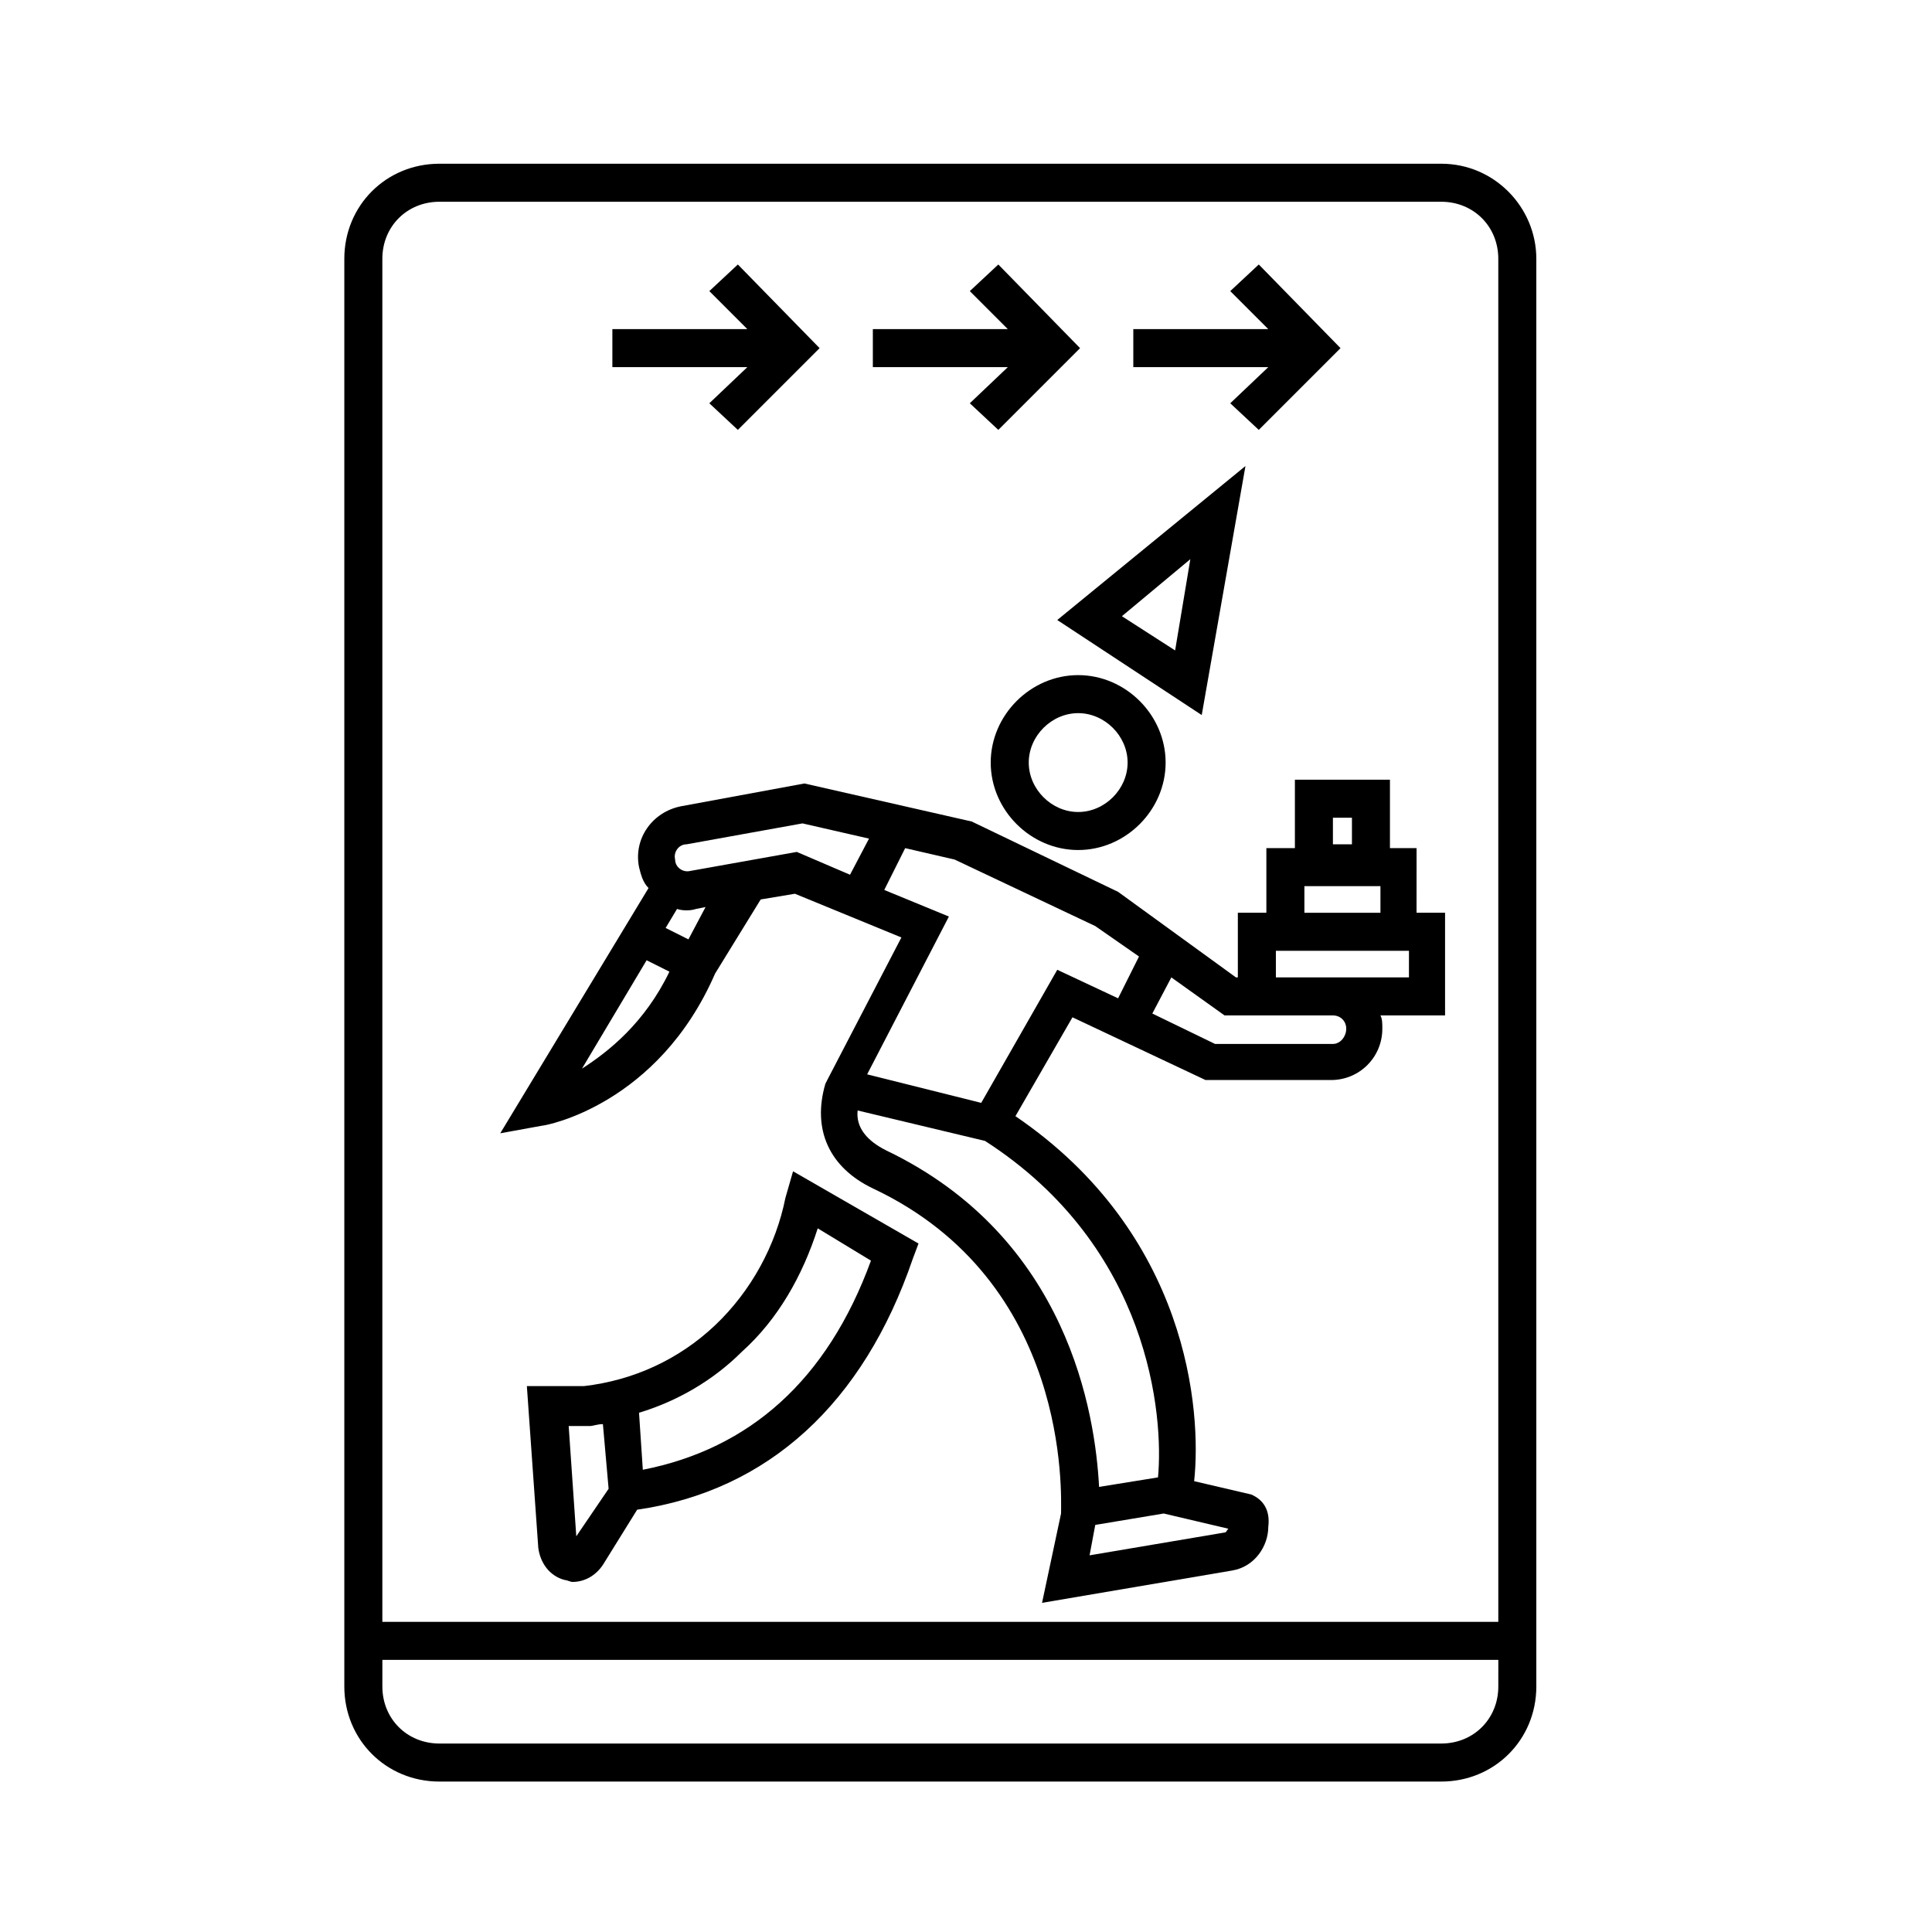
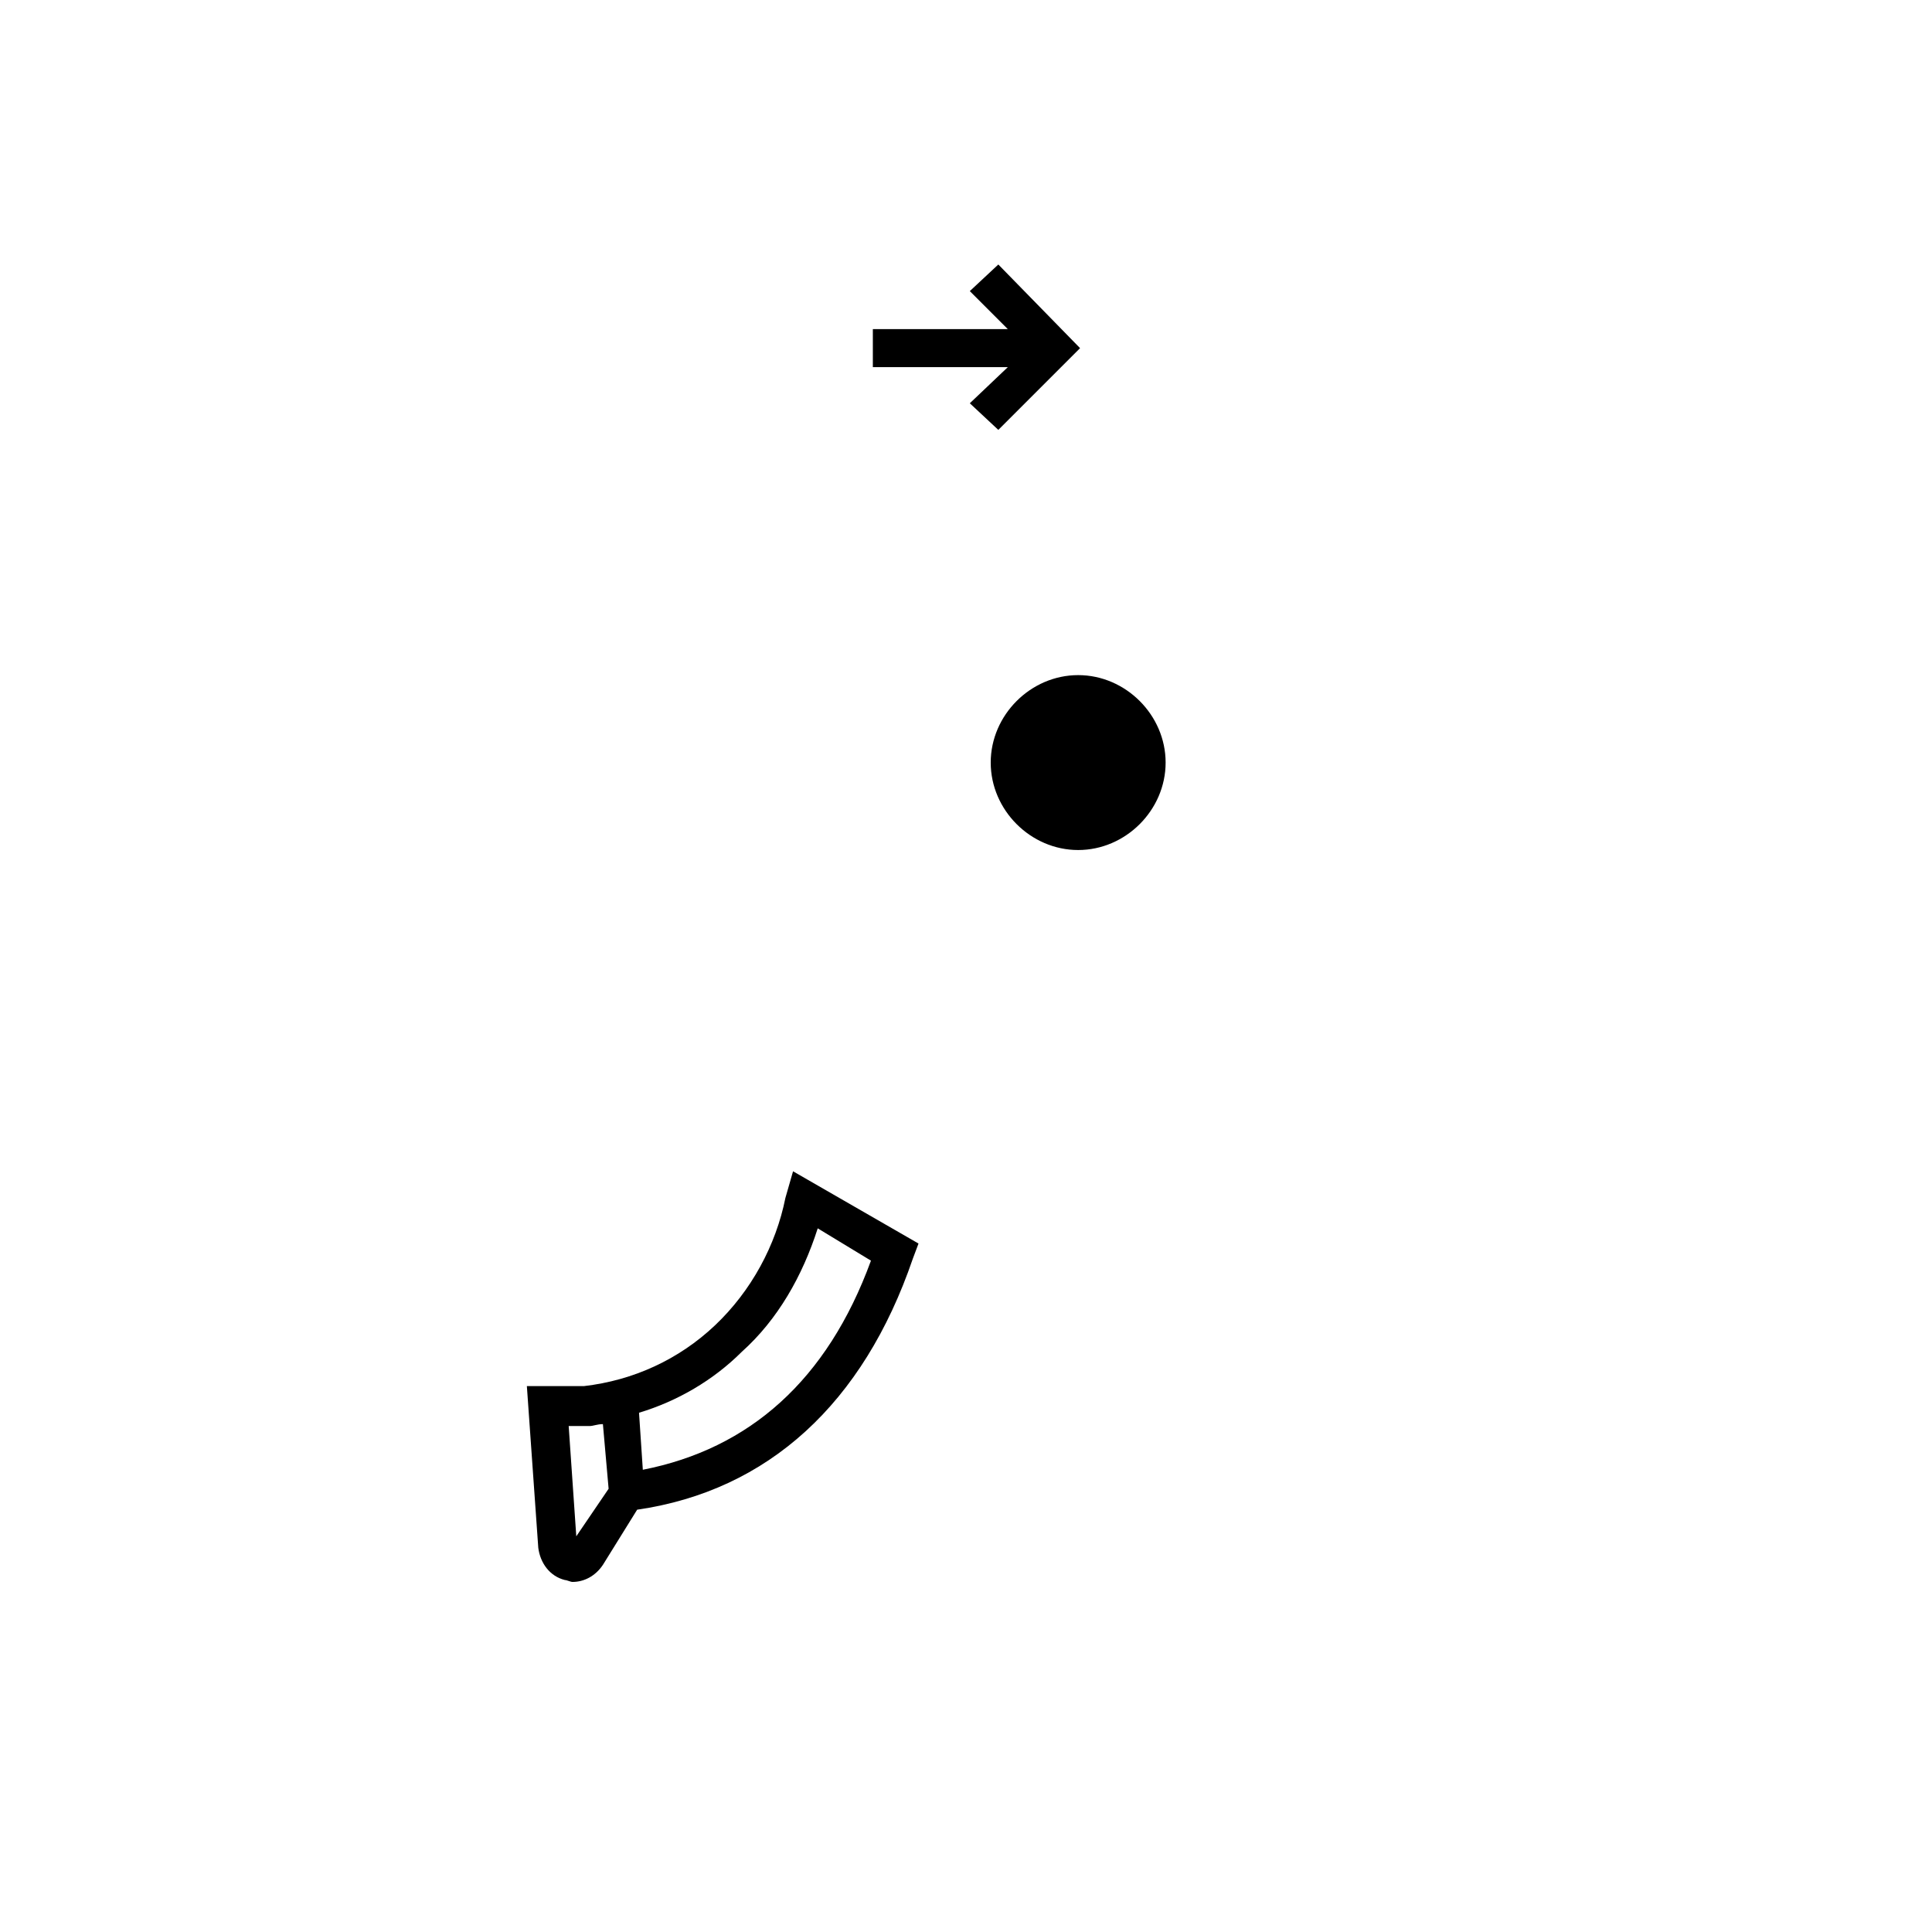
<svg xmlns="http://www.w3.org/2000/svg" fill="#000000" width="800px" height="800px" version="1.1" viewBox="144 144 512 512">
  <g>
    <path d="m352.14 461.46c-2.519 12.594-9.07 24.688-18.641 33.754-9.574 9.07-21.664 14.609-34.762 16.121h-15.113l3.023 42.824c0.504 4.031 3.023 7.559 7.055 8.566 0.504 0 1.512 0.504 2.016 0.504 3.023 0 6.047-1.512 8.062-4.535l9.07-14.609c34.762-5.039 59.953-28.215 73.051-66.504l1.512-4.031-33.25-19.145zm-55.418 89.676-2.016-29.223h5.543c1.008 0 2.016-0.504 3.527-0.504l1.512 17.129zm78.09-73.051c-11.586 31.738-32.242 49.879-60.457 55.418l-1.008-15.113c10.078-3.023 19.648-8.566 27.207-16.121 9.574-8.566 16.121-20.152 20.152-32.746z" />
-     <path d="m406.55 346.09c0 12.594 10.578 23.176 23.176 23.176 12.594 0 23.176-10.578 23.176-23.176 0-12.594-10.578-23.176-23.176-23.176-12.594 0-23.176 10.582-23.176 23.176zm36.277 0c0 7.055-6.047 13.098-13.098 13.098-7.055 0-13.098-6.047-13.098-13.098 0-7.055 6.047-13.098 13.098-13.098 7.051 0 13.098 6.047 13.098 13.098z" />
-     <path d="m525.95 187.39h-265.51c-14.105 0-25.191 11.082-25.191 25.191v378.36c0 14.105 11.082 25.191 25.191 25.191h265.51c14.105 0 25.191-11.082 25.191-25.191v-378.36c0-13.605-11.082-25.191-25.191-25.191zm15.117 403.55c0 8.566-6.551 15.113-15.113 15.113h-265.51c-8.566 0-15.113-6.551-15.113-15.113v-7.055l295.74 0.004zm0-17.129h-295.74v-361.23c0-8.566 6.551-15.113 15.113-15.113h265.51c8.566 0 15.113 6.551 15.113 15.113z" />
-     <path d="m331.98 250.87 7.559 7.055 21.664-21.664-21.664-22.168-7.559 7.051 10.074 10.078h-35.77v10.074h35.77z" />
+     <path d="m406.55 346.09c0 12.594 10.578 23.176 23.176 23.176 12.594 0 23.176-10.578 23.176-23.176 0-12.594-10.578-23.176-23.176-23.176-12.594 0-23.176 10.582-23.176 23.176zm36.277 0z" />
    <path d="m401.01 250.87 7.555 7.055 21.664-21.664-21.664-22.168-7.555 7.051 10.074 10.078h-35.77v10.074h35.77z" />
-     <path d="m470.03 250.87 7.559 7.055 21.664-21.664-21.664-22.168-7.559 7.051 10.078 10.078h-35.773v10.074h35.773z" />
-     <path d="m474.06 267.5-49.879 40.809 38.289 25.191zm-18.641 48.871-14.105-9.07 18.137-15.113z" />
-     <path d="m519.91 368.76h-7.559v-18.137h-25.191v18.137h-7.559v17.129h-7.559v17.129h-0.504l-31.23-22.668-38.793-18.641-44.336-10.078-32.746 6.047c-7.559 1.512-12.594 8.566-11.082 16.121 0.504 2.016 1.008 4.031 2.519 5.543l-39.297 64.992 11.082-2.016c1.008 0 30.73-5.543 45.848-40.305l12.09-19.648 9.07-1.512 28.215 11.586-19.648 37.785-0.504 1.008c-3.527 12.09 1.008 22.168 12.594 27.711 52.391 24.688 49.871 81.113 49.871 86.148l-5.039 23.68 50.383-8.566c6.047-1.008 9.574-6.551 9.574-11.586 0.504-4.031-1.008-7.055-4.535-8.566l-15.113-3.527c2.016-18.641-1.512-65.496-47.359-96.73l15.113-26.199 35.266 16.625h33.25c7.559 0 13.602-6.047 13.602-13.602 0-1.512 0-2.519-0.504-3.527h17.129v-27.207h-7.559l0.008-17.125zm-22.672-8.059h5.039v7.055h-5.039zm-7.559 18.137h20.152v7.055h-20.152zm-191.45 48.363 17.129-28.719 6.047 3.023c-6.551 13.605-16.125 21.164-23.176 25.695zm28.211-34.258-6.043-3.023 3.023-5.039c1.512 0.504 3.527 0.504 5.039 0l2.519-0.504zm42.824-17.129-14.105-6.047-28.215 5.039c-2.016 0.504-4.031-1.008-4.031-3.023-0.504-2.016 1.008-4.031 3.023-4.031l30.73-5.543 17.633 4.031zm100.26 173.31c-0.504 0.504-0.504 1.008-1.008 1.008l-35.77 6.047 1.512-8.062 18.137-3.023zm-18.641-13.602-15.617 2.519c-1.008-19.145-8.062-66-56.426-89.176-5.039-2.519-8.062-6.047-7.559-10.578l33.754 8.062c43.832 28.211 47.359 73.051 45.848 89.172zm-10.578-126.96-16.121-7.559-20.152 35.266-30.23-7.559 21.664-41.816-17.129-7.047 5.543-11.082 13.098 3.023 37.281 17.633 11.586 8.062zm56.93 12.094h-31.234l-16.625-8.062 5.039-9.574 14.105 10.078h28.719c2.016 0 3.527 1.512 3.527 3.527-0.004 2.016-1.516 4.031-3.531 4.031zm20.152-17.637h-35.266v-7.055h35.266z" />
  </g>
</svg>